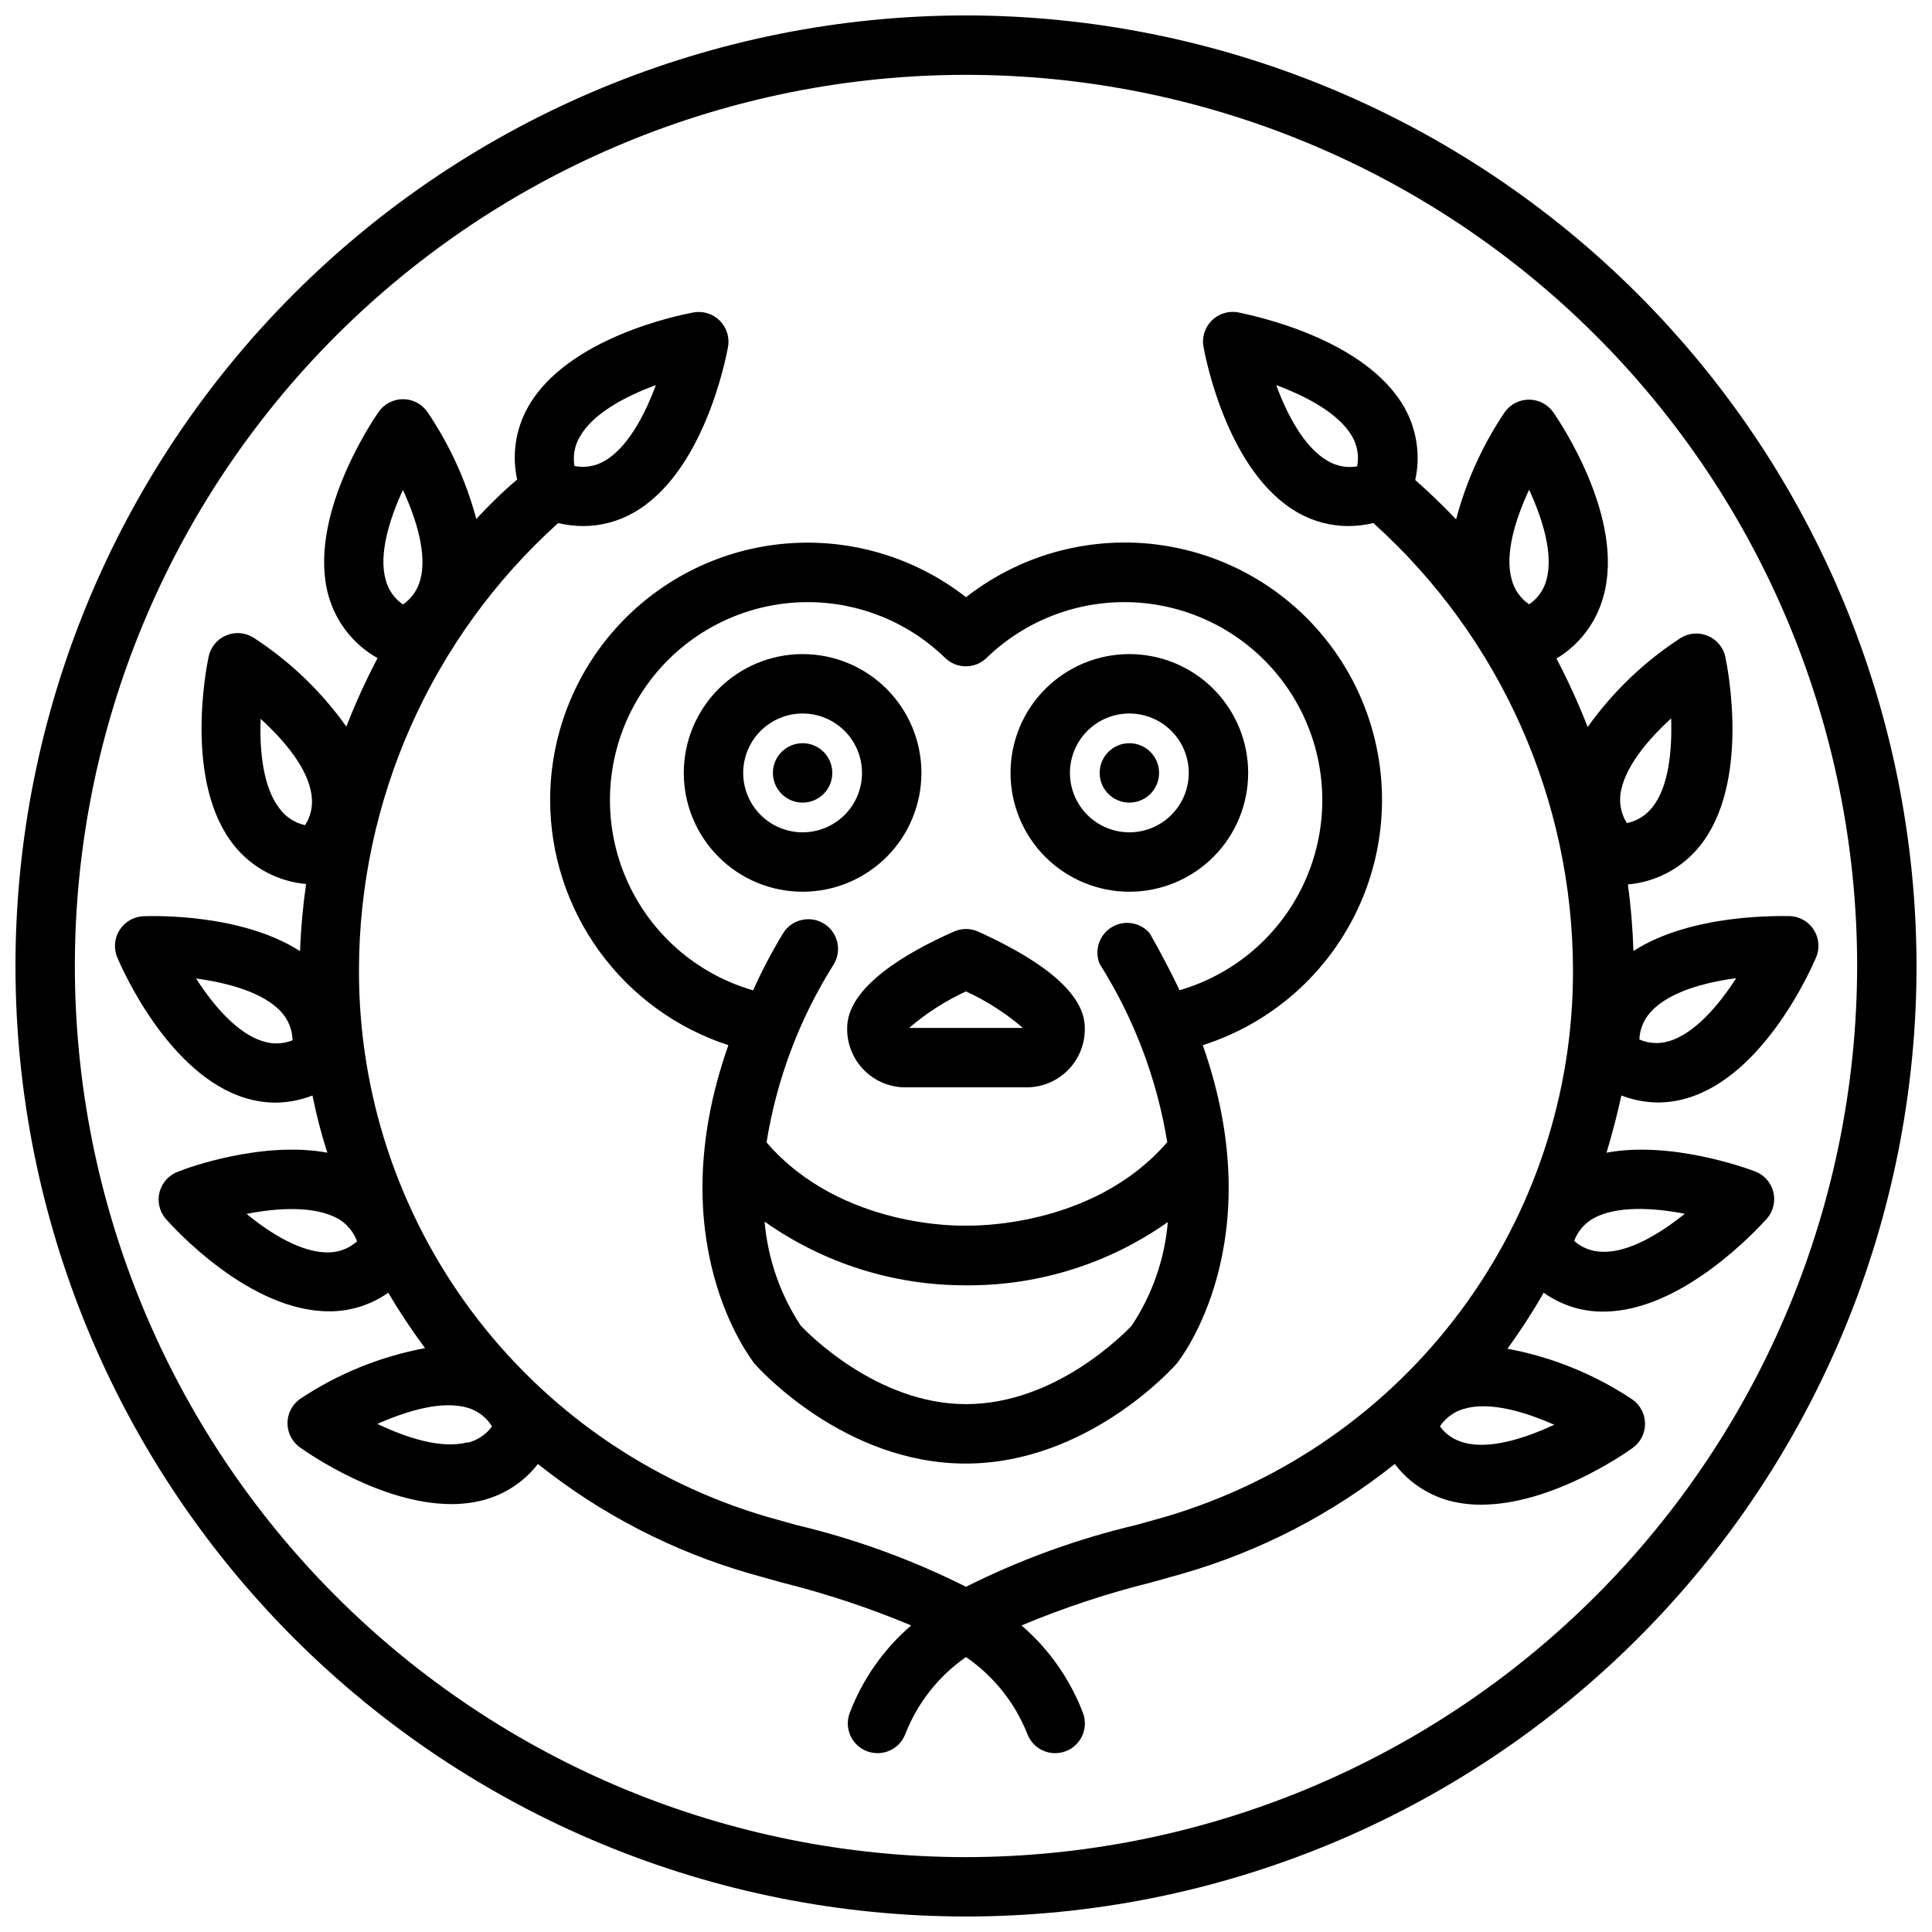
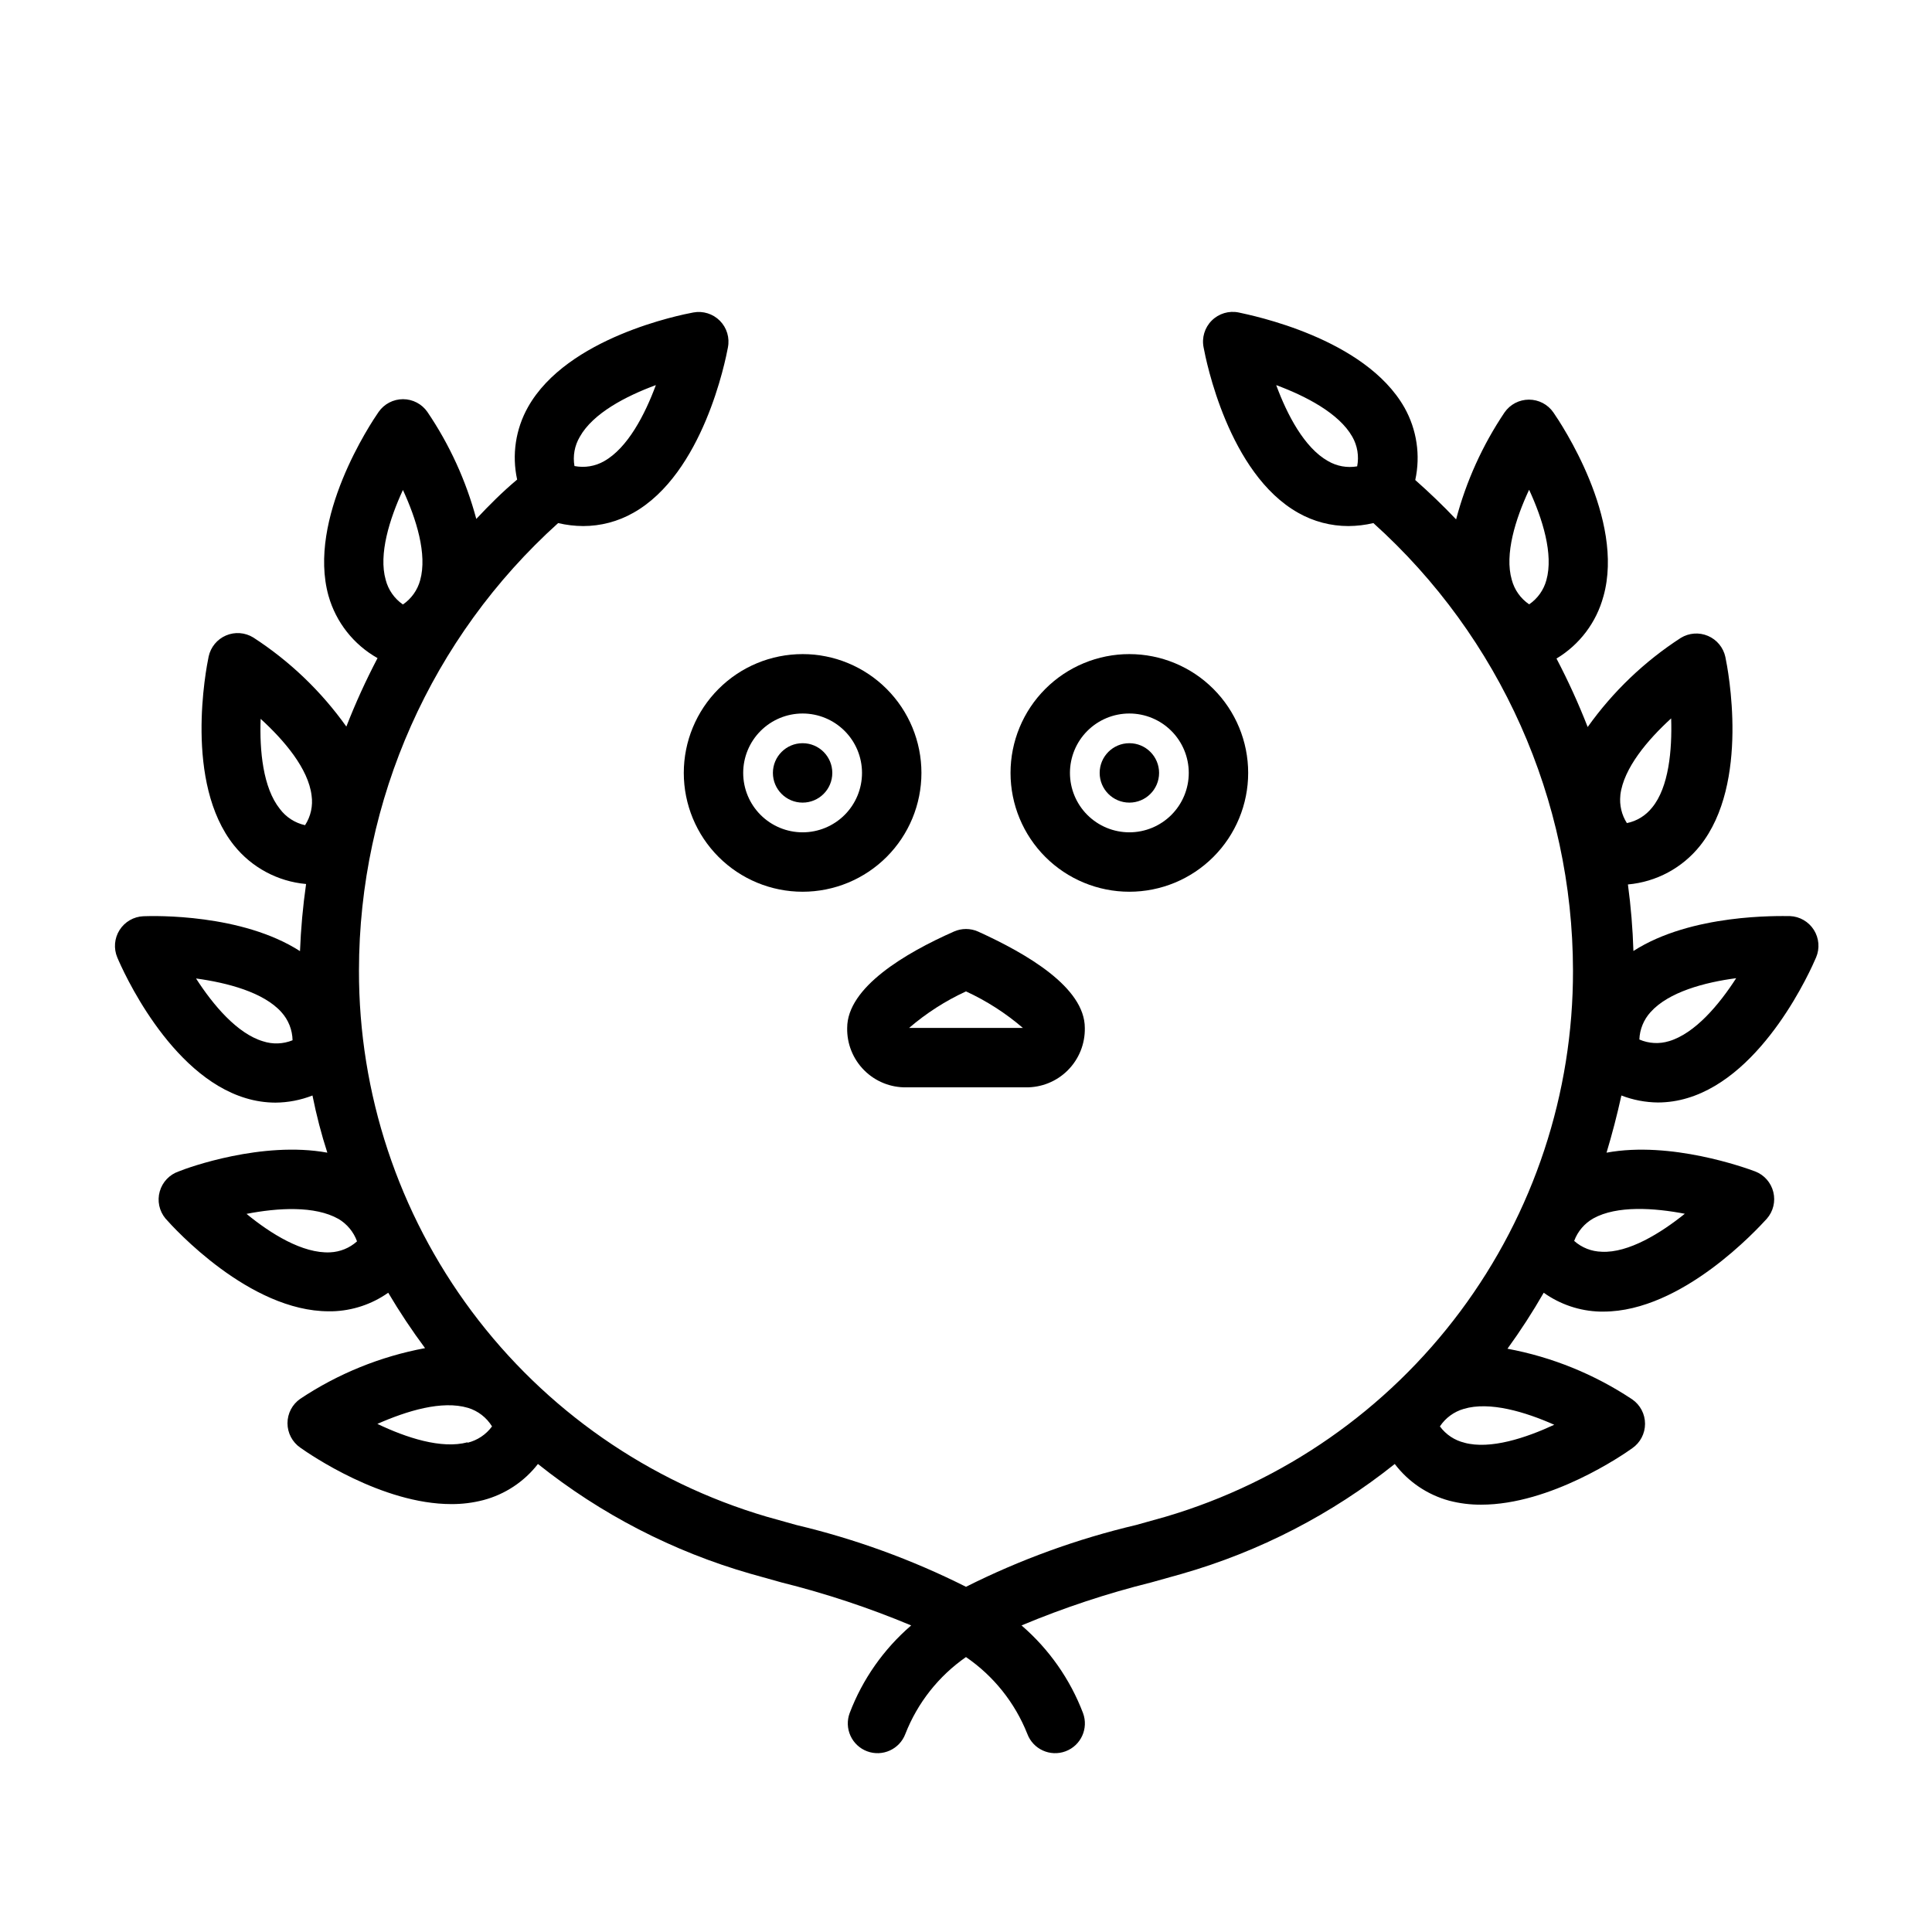
<svg xmlns="http://www.w3.org/2000/svg" width="800px" height="800px" version="1.1" viewBox="144 144 512 512">
  <defs>
    <clipPath id="a">
      <path d="m148.09 148.09h503.81v503.81h-503.81z" />
    </clipPath>
  </defs>
  <g clip-path="url(#a)">
-     <path d="m400 148.09c-66.812 0-130.88 26.539-178.12 73.781s-73.781 111.31-73.781 178.12c0 66.809 26.539 130.88 73.781 178.12 47.242 47.242 111.31 73.781 178.12 73.781 66.809 0 130.88-26.539 178.12-73.781 47.242-47.242 73.781-111.31 73.781-178.12-0.07-66.789-26.637-130.82-73.859-178.04-47.227-47.227-111.26-73.789-178.04-73.863zm0 488.07c-62.637 0-122.7-24.883-166.99-69.172-44.289-44.289-69.172-104.36-69.172-166.99 0-62.637 24.883-122.7 69.172-166.99 44.289-44.289 104.36-69.172 166.99-69.172 62.633 0 122.7 24.883 166.99 69.172 44.289 44.289 69.172 104.36 69.172 166.99-0.074 62.609-24.977 122.64-69.25 166.91-44.273 44.273-104.3 69.176-166.91 69.25z" />
-   </g>
+     </g>
  <path d="m568.93 302.03c5.746-20.469-11.297-45.895-13.266-48.727-1.469-2.129-3.891-3.394-6.477-3.394-2.582 0-5.004 1.266-6.473 3.394-5.824 8.664-10.164 18.242-12.832 28.34-3.465-3.66-7.086-7.125-10.824-10.43v-0.004c1.43-6.535 0.41-13.375-2.871-19.207-10.512-18.5-40.543-24.441-43.926-25.191-2.594-0.527-5.273 0.277-7.144 2.148-1.871 1.867-2.676 4.551-2.144 7.141 0.629 3.387 6.574 33.418 25.074 43.809h-0.004c4.055 2.301 8.641 3.508 13.305 3.504 2.227-0.016 4.445-0.277 6.613-0.789 33.617 30.25 52.84 73.332 52.898 118.55 0.074 32.555-10.402 64.254-29.859 90.352-19.457 26.102-46.848 45.191-78.066 54.414l-7.871 2.203c-15.609 3.684-30.734 9.18-45.066 16.375-14.297-7.188-29.383-12.68-44.949-16.375l-7.871-2.203h-0.004c-31.238-9.203-58.656-28.285-78.137-54.383-19.48-26.102-29.973-57.816-29.906-90.383 0.031-45.207 19.207-88.281 52.781-118.55 2.168 0.512 4.387 0.773 6.613 0.789 4.664 0.004 9.25-1.203 13.305-3.504 18.5-10.391 24.441-40.422 25.074-43.809h-0.004c0.52-2.566-0.273-5.219-2.113-7.082-1.84-1.863-4.484-2.688-7.055-2.207-3.387 0.629-33.418 6.574-43.809 25.074-3.281 5.832-4.305 12.668-2.875 19.207-3.938 3.305-7.398 6.769-10.824 10.43-2.703-10.102-7.082-19.68-12.949-28.34-1.469-2.125-3.891-3.394-6.473-3.394-2.586 0-5.004 1.27-6.477 3.394-1.969 2.832-18.973 28.262-13.266 48.727l0.004 0.004c1.98 6.996 6.652 12.922 12.988 16.492-3.09 5.891-5.848 11.949-8.266 18.145-6.66-9.359-15.035-17.375-24.68-23.617-2.176-1.332-4.859-1.531-7.203-0.531-2.348 1.004-4.062 3.078-4.606 5.57-0.707 3.387-6.535 33.418 6.691 50.027 4.703 5.898 11.617 9.609 19.129 10.273-0.844 5.898-1.383 11.836-1.613 17.789-15.43-9.918-38.535-9.367-41.484-9.25-2.586 0.105-4.949 1.473-6.332 3.656-1.383 2.184-1.605 4.906-0.598 7.285 1.34 3.188 13.699 31.172 34.047 37.273 2.555 0.777 5.207 1.176 7.871 1.184 3.356-0.027 6.676-0.668 9.801-1.891 1.051 5.246 2.363 10.301 3.938 15.152-17.199-3.148-36.918 3.938-39.359 4.961-2.457 0.828-4.344 2.816-5.051 5.309-0.711 2.492-0.145 5.172 1.508 7.168 2.242 2.559 22.277 24.602 43.297 24.602h0.906c5.32-0.141 10.484-1.852 14.836-4.922 2.996 5.062 6.254 9.961 9.762 14.684-11.812 2.199-23.059 6.762-33.062 13.422-2.125 1.469-3.394 3.887-3.394 6.473 0 2.586 1.27 5.004 3.394 6.477 2.441 1.73 21.609 14.957 40.027 14.957h0.004c2.867 0.016 5.727-0.34 8.5-1.062 5.734-1.52 10.809-4.879 14.445-9.566 16.672 13.316 35.816 23.203 56.324 29.086l8.148 2.281v0.004c11.754 2.922 23.266 6.738 34.441 11.414-7.281 6.266-12.883 14.246-16.297 23.223-0.73 1.957-0.652 4.125 0.215 6.023 0.867 1.902 2.453 3.379 4.41 4.109 4.074 1.523 8.613-0.547 10.137-4.621 3.219-8.223 8.809-15.305 16.059-20.352 7.32 5.016 12.98 12.102 16.254 20.352 1.523 4.074 6.059 6.144 10.137 4.621 4.074-1.52 6.144-6.059 4.625-10.133-3.418-8.977-9.02-16.957-16.297-23.223 11.172-4.676 22.688-8.492 34.441-11.414l8.148-2.281v-0.004c20.508-5.883 39.648-15.77 56.324-29.086 3.602 4.738 8.664 8.156 14.402 9.723 2.777 0.723 5.637 1.082 8.504 1.062 18.422 0 37.629-13.227 40.027-14.957 2.129-1.469 3.394-3.891 3.394-6.477 0-2.582-1.266-5.004-3.394-6.473-10.004-6.656-21.25-11.223-33.062-13.422 3.461-4.773 6.668-9.727 9.605-14.84 4.363 3.113 9.559 4.856 14.918 5h0.906c20.898 0 40.934-22.043 43.297-24.602h-0.004c1.707-1.938 2.352-4.586 1.73-7.09-0.617-2.504-2.426-4.547-4.84-5.465-2.637-0.984-22.355-8.109-39.359-4.961 1.496-4.961 2.809-10.012 3.938-15.152 3.09 1.195 6.371 1.82 9.684 1.852 2.668-0.008 5.316-0.406 7.871-1.184 20.348-6.102 32.707-34.125 34.047-37.273 1.008-2.379 0.785-5.102-0.598-7.285-1.383-2.184-3.746-3.551-6.332-3.656-2.953 0-26.055-0.668-41.484 9.25-0.184-5.898-0.668-11.785-1.457-17.633 7.516-0.664 14.43-4.375 19.129-10.273 13.227-16.609 7.398-46.68 6.691-50.027-0.543-2.492-2.258-4.566-4.602-5.566-2.348-1.004-5.031-0.805-7.207 0.527-9.645 6.242-18.016 14.258-24.676 23.617-2.418-6.195-5.18-12.254-8.266-18.145 6.125-3.676 10.586-9.59 12.438-16.492zm-318.15-28.184c3.543 7.676 6.496 17.043 4.566 23.93v0.004c-0.711 2.613-2.328 4.887-4.566 6.414-2.262-1.555-3.883-3.875-4.566-6.531-1.93-6.773 1.023-16.141 4.566-23.816zm-32.629 84.508c-4.449-5.59-5.391-15.391-5.078-23.852 6.258 5.707 12.633 13.188 13.5 20.309 0.398 2.746-0.215 5.547-1.73 7.871-2.68-0.59-5.055-2.129-6.691-4.328zm13.344 117.53c-7.281 0.355-15.742-4.922-22.16-10.195 8.305-1.613 18.105-2.203 24.363 1.34v-0.004c2.277 1.352 4.019 3.453 4.918 5.945-1.965 1.77-4.481 2.797-7.125 2.914zm66.164-216.13c3.504-6.258 12.242-10.785 20.152-13.699-2.914 7.871-7.477 16.648-13.699 20.152v0.004c-2.383 1.359-5.176 1.82-7.871 1.297-0.469-2.672 0.035-5.422 1.418-7.754zm-83.957 160.2c-6.848-2.047-13.188-9.566-17.75-16.648 8.344 1.141 17.91 3.66 22.633 8.934h-0.004c1.852 2.043 2.898 4.688 2.953 7.441-2.496 1.016-5.269 1.113-7.832 0.273zm54.199 106.27c-6.926 1.852-16.254-1.219-23.891-4.879 7.871-3.465 17.121-6.297 24.008-4.25v-0.004c2.656 0.809 4.922 2.559 6.375 4.922-1.586 2.164-3.887 3.695-6.492 4.328zm322.75-60.691c-6.574 5.312-15.113 10.547-22.16 10.195v-0.004c-2.707-0.055-5.301-1.074-7.32-2.871 0.941-2.539 2.754-4.66 5.117-5.984 6.219-3.426 16.059-2.793 24.363-1.18zm-17.238-110.88c0.867-7.086 7.242-14.602 13.461-20.27 0.277 8.422-0.629 18.262-5.039 23.617v-0.004c-1.668 2.129-4.043 3.598-6.691 4.133-1.391-2.172-2-4.754-1.734-7.32zm-77.504-88.48c-6.219-3.504-10.785-12.203-13.699-20.113 7.871 2.914 16.648 7.477 20.152 13.656h0.004c1.363 2.383 1.824 5.176 1.297 7.871-2.668 0.461-5.418-0.039-7.754-1.414zm36.211 260.17v-0.004c-2.621-0.621-4.938-2.156-6.531-4.328 1.492-2.254 3.738-3.898 6.336-4.644 6.848-2.047 16.254 0.789 23.969 4.211-7.555 3.504-16.961 6.613-23.812 4.762zm49.316-114.14c4.762-5.312 14.289-7.871 22.672-8.973-4.566 7.086-10.941 14.641-17.789 16.688v-0.004c-2.59 0.801-5.383 0.645-7.871-0.434 0.102-2.684 1.145-5.25 2.953-7.242zm-32.195-138.39c3.543 7.676 6.496 17.043 4.566 23.93-0.707 2.613-2.328 4.887-4.562 6.414-2.269-1.539-3.906-3.844-4.606-6.492-1.969-6.773 0.984-16.141 4.562-23.816z" />
-   <path d="m289.79 356.04c0.027 14.418 4.609 28.461 13.094 40.125 8.48 11.66 20.43 20.348 34.141 24.816-18.301 51.836 5.668 82.656 6.848 84.309l0.277 0.316c0.945 1.062 23.617 26.254 55.734 26.254 32.117 0 54.789-25.191 55.734-26.254l0.277-0.316c1.219-1.496 25.152-32.473 6.848-84.309h-0.004c19.25-6.129 34.793-20.477 42.438-39.18 7.644-18.699 6.609-39.824-2.832-57.688-9.438-17.859-26.312-30.617-46.066-34.836-19.758-4.215-40.371 0.543-56.277 12.992-13.5-10.547-30.477-15.629-47.551-14.234-17.078 1.395-33 9.164-44.609 21.766-11.609 12.598-18.055 29.105-18.051 46.238zm110.21 160.07c-23.617 0-41.996-18.895-43.809-20.82-5.43-8.246-8.719-17.715-9.566-27.551 15.605 11.035 34.262 16.934 53.375 16.883h1.34-0.004c18.688-0.133 36.887-5.984 52.152-16.766-0.84 9.852-4.156 19.328-9.645 27.551-1.848 1.852-19.992 20.703-43.844 20.703zm-41.996-212.54h-0.004c13.629-0.02 26.723 5.293 36.488 14.801 3.051 2.949 7.891 2.949 10.941 0 11.59-11.238 27.707-16.516 43.699-14.309 15.992 2.207 30.078 11.652 38.188 25.613 8.113 13.957 9.348 30.871 3.348 45.859-6 14.984-18.562 26.379-34.066 30.883-2.32-4.879-4.961-9.879-7.871-15.035-2.496-2.973-6.789-3.684-10.109-1.668-3.32 2.012-4.68 6.148-3.195 9.738 9.09 14.375 15.18 30.441 17.91 47.23-19.918 23.066-52.469 22.082-52.781 22.121h-0.707c-0.316 0-32.707 1.102-52.703-22.043h-0.004c2.688-16.789 8.754-32.855 17.832-47.23 2.238-3.731 1.031-8.566-2.695-10.805-3.731-2.238-8.566-1.031-10.805 2.695-3.109 5.156-5.746 10.195-7.871 15.035h-0.004c-16.328-4.699-29.371-17.016-34.996-33.051-5.625-16.031-3.137-33.797 6.676-47.668 9.812-13.875 25.734-22.133 42.727-22.168z" />
  <path d="m356.7 380.32c8.352 0 16.359-3.32 22.266-9.223 5.902-5.906 9.223-13.918 9.223-22.266 0-8.352-3.32-16.363-9.223-22.266-5.906-5.906-13.914-9.223-22.266-9.223s-16.359 3.316-22.266 9.223c-5.906 5.902-9.223 13.914-9.223 22.266 0 8.348 3.316 16.359 9.223 22.266 5.906 5.902 13.914 9.223 22.266 9.223zm0-47.23v-0.004c4.176 0 8.18 1.66 11.133 4.613 2.953 2.949 4.609 6.957 4.609 11.133s-1.656 8.18-4.609 11.133c-2.953 2.949-6.957 4.609-11.133 4.609s-8.18-1.66-11.133-4.609c-2.953-2.953-4.613-6.957-4.613-11.133s1.66-8.184 4.613-11.133c2.953-2.953 6.957-4.613 11.133-4.613z" />
  <path d="m368.51 416.41c-0.09 4.203 1.543 8.258 4.516 11.23 2.969 2.973 7.027 4.602 11.227 4.516h31.488c4.203 0.086 8.258-1.543 11.23-4.516 2.969-2.973 4.602-7.027 4.516-11.23 0-10.746-15.391-19.68-28.301-25.543-2.031-0.898-4.348-0.898-6.379 0-12.91 5.707-28.297 14.801-28.297 25.543zm31.488-9.684v0.004c5.449 2.508 10.523 5.769 15.074 9.68h-30.152c4.551-3.91 9.625-7.172 15.078-9.68z" />
  <path d="m364.57 348.83c0 4.348-3.523 7.871-7.871 7.871s-7.871-3.523-7.871-7.871c0-4.348 3.523-7.875 7.871-7.875s7.871 3.527 7.871 7.875" />
  <path d="m443.29 380.32c8.352 0 16.363-3.32 22.266-9.223 5.906-5.906 9.223-13.918 9.223-22.266 0-8.352-3.316-16.363-9.223-22.266-5.902-5.906-13.914-9.223-22.266-9.223-8.348 0-16.359 3.316-22.266 9.223-5.902 5.902-9.223 13.914-9.223 22.266 0 8.348 3.32 16.359 9.223 22.266 5.906 5.902 13.918 9.223 22.266 9.223zm0-47.23v-0.004c4.176 0 8.184 1.66 11.133 4.613 2.953 2.949 4.613 6.957 4.613 11.133s-1.66 8.18-4.613 11.133c-2.949 2.949-6.957 4.609-11.133 4.609s-8.18-1.66-11.133-4.609c-2.949-2.953-4.609-6.957-4.609-11.133s1.66-8.184 4.609-11.133c2.953-2.953 6.957-4.613 11.133-4.613z" />
  <path d="m451.17 348.83c0 4.348-3.527 7.871-7.875 7.871-4.348 0-7.871-3.523-7.871-7.871 0-4.348 3.523-7.875 7.871-7.875 4.348 0 7.875 3.527 7.875 7.875" />
</svg>